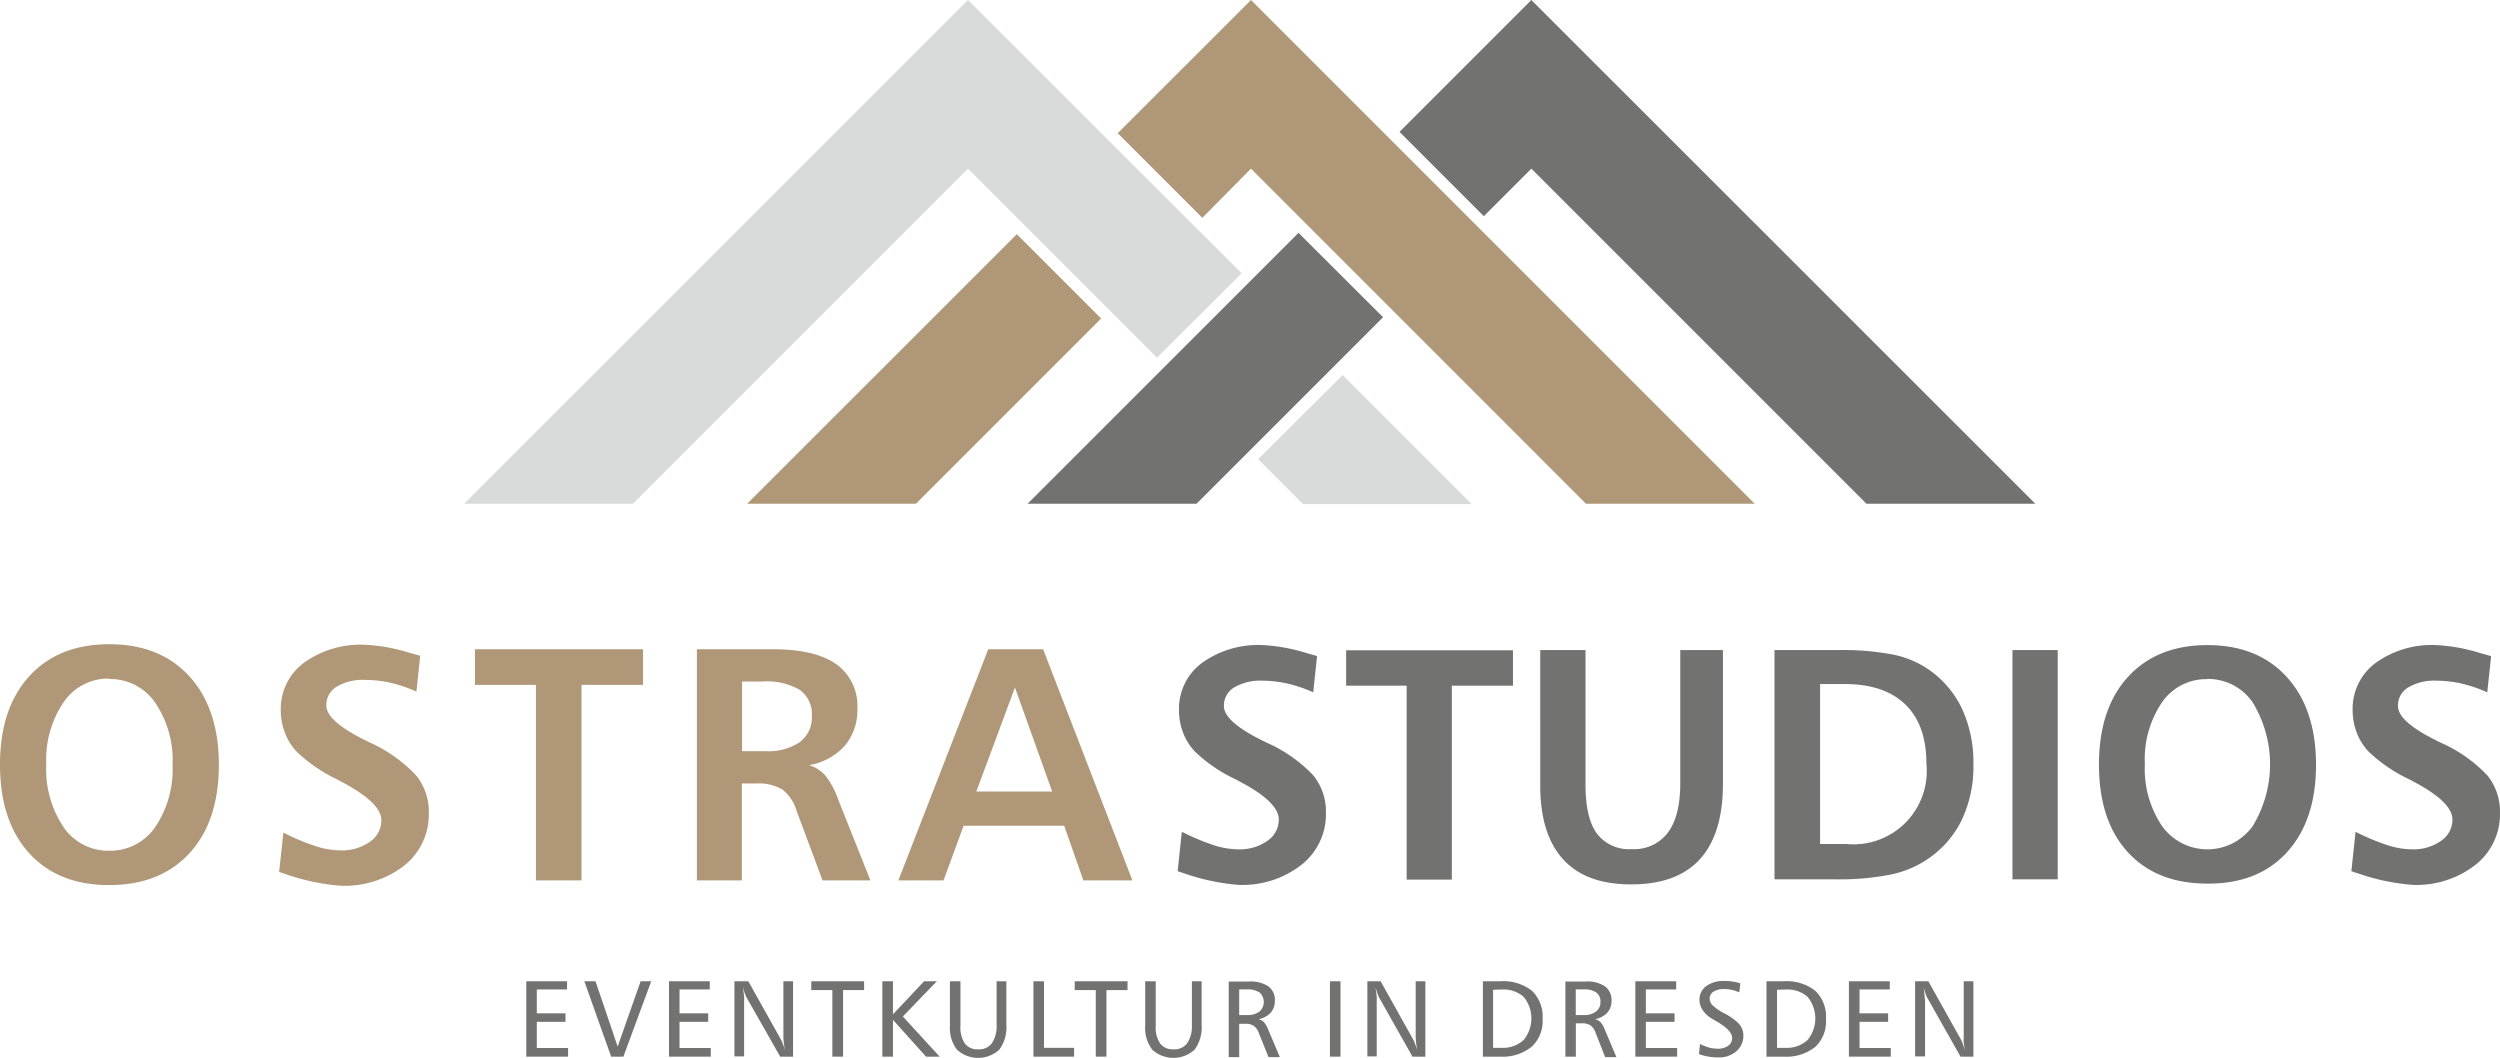
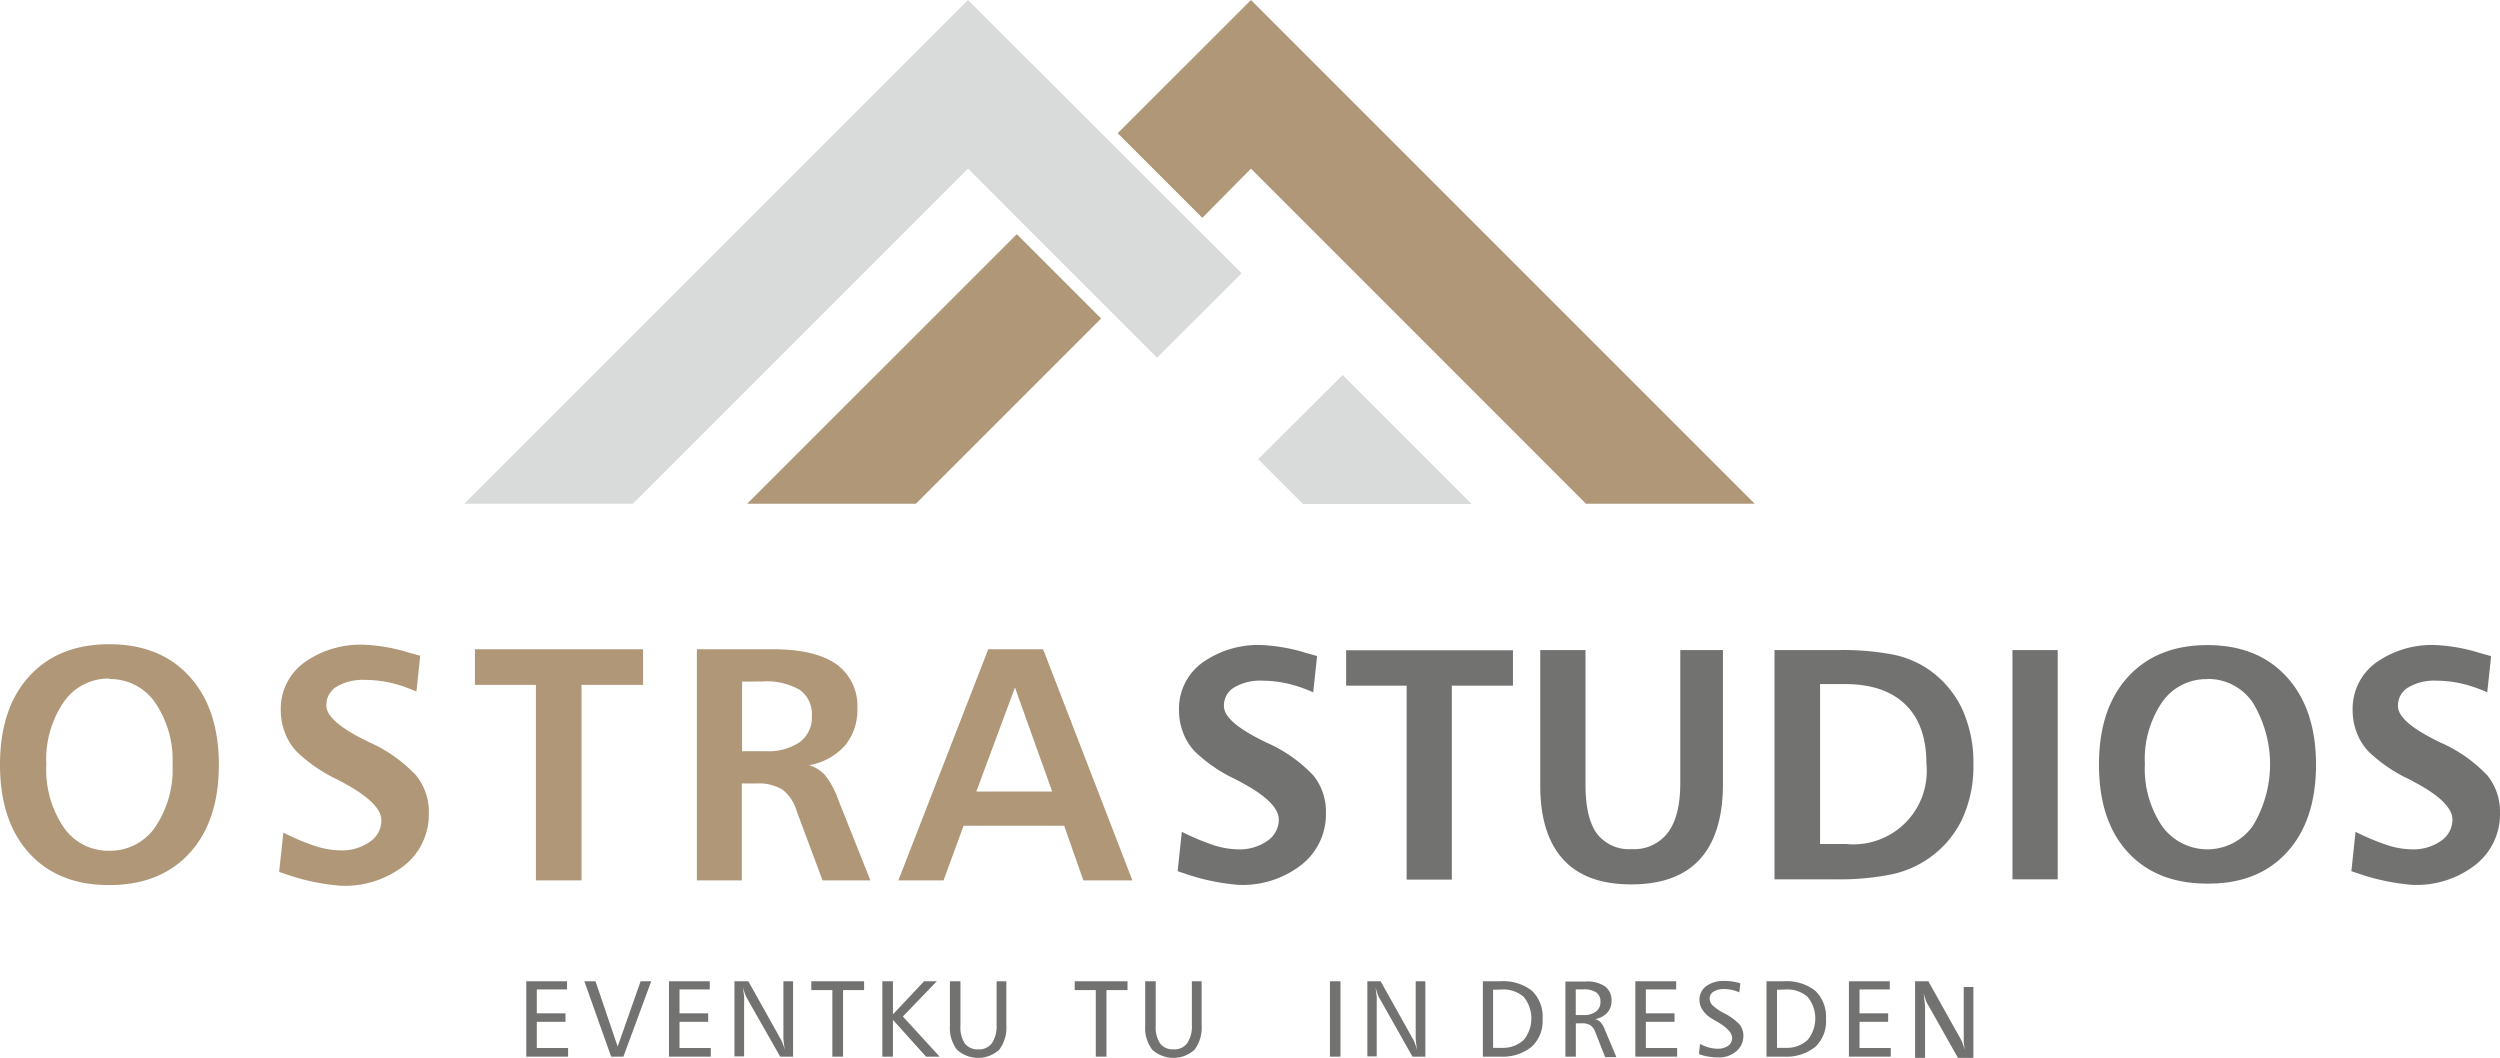
<svg xmlns="http://www.w3.org/2000/svg" preserveAspectRatio="xMidYMid meet" data-bbox="0 0 318.132 134.62" viewBox="0 0 318.132 134.62" data-type="color" role="presentation" aria-hidden="true">
  <g>
-     <path d="M130.76 64.1l34.48-34.47L176 40.37 152.26 64.1zm47.33-47.32L194.87 0 259 64.1h-21.49l-42.64-42.64-6.05 6.05-10.73-10.73z" fill-rule="evenodd" fill="#727271" data-color="1" />
    <path d="M59.07 64.1L123.18 0 158 34.78l-10.77 10.74-24.05-24.06L80.54 64.1zm111.79-16.38l16.42 16.42h-21.47l-5.71-5.71 10.76-10.71z" fill="#d9dada" fill-rule="evenodd" data-color="2" />
    <path d="M95.08 64.1l34.31-34.3 10.73 10.73-23.57 23.57zm47.16-47.16L159.19 0l64.1 64.1h-21.47l-42.63-42.64-6.19 6.26-10.74-10.74z" fill="#af9778" fill-rule="evenodd" data-color="3" />
    <path d="M13.9 86.35a6.88 6.88 0 00-5.8 3 13 13 0 00-2.21 7.91 13.18 13.18 0 002.2 8 6.87 6.87 0 005.81 3 6.94 6.94 0 005.84-3 13.12 13.12 0 002.22-7.95 13 13 0 00-2.22-7.9 6.93 6.93 0 00-5.84-3zm0-4.37q6.48 0 10.21 4.1t3.74 11.23q0 7.17-3.72 11.24t-10.23 4.08q-6.5 0-10.2-4.08T0 97.31q0-7.17 3.72-11.25t10.18-4.08zm39.58 1.41l-.49 4.62a17.68 17.68 0 00-3.28-1.12 15 15 0 00-3.23-.37 6.6 6.6 0 00-3.64.86 2.72 2.72 0 00-1.31 2.41c0 1.28 1.58 2.71 4.72 4.3l.71.35a18.62 18.62 0 016 4.24 7.37 7.37 0 011.61 4.79 8.29 8.29 0 01-3.11 6.66 12.34 12.34 0 01-8.15 2.58 27.78 27.78 0 01-7-1.49l-.79-.27.54-5a28.53 28.53 0 004.15 1.74 10.33 10.33 0 003.06.52 6.16 6.16 0 003.8-1.09 3.3 3.3 0 001.46-2.74c0-1.44-1.58-3-4.72-4.71-.22-.13-.39-.22-.5-.27s-.32-.18-.6-.31a19.36 19.36 0 01-4.91-3.4 7.11 7.11 0 01-1.54-2.44 7.82 7.82 0 01-.53-2.9 7.28 7.28 0 012.93-6 12.34 12.34 0 017.83-2.3 22.56 22.56 0 015.55 1l1.4.39zm6.95-.77h21.4v4.53H74v24.88h-5.8V87.15h-7.76v-4.53zm34 4.11v8.86h3a7.1 7.1 0 004.35-1.16 3.88 3.88 0 001.53-3.29 3.79 3.79 0 00-1.52-3.34A8.42 8.42 0 0097 86.72zm-5.72-4.11h9.64q5.37 0 8.06 1.89a6.52 6.52 0 012.69 5.69 7 7 0 01-1.59 4.69 7.94 7.94 0 01-4.55 2.48 4.57 4.57 0 012 1.24 10.73 10.73 0 011.73 3.2l4.07 10.22h-6.09l-3.32-8.9a5.24 5.24 0 00-1.81-2.67 5.91 5.91 0 00-3.32-.76H94.4v12.33h-5.72V82.62zm40.43 4.91l-4.9 13.19h9.65l-4.73-13.23zm-3.4-4.91h7l11.36 29.41h-6.24l-2.44-6.95h-12.8l-2.55 6.95h-5.75l11.44-29.41z" fill="#af9778" fill-rule="evenodd" data-color="3" />
    <path d="M167.6 83.52l-.49 4.58a18.11 18.11 0 00-3.25-1.11 14.76 14.76 0 00-3.2-.37 6.49 6.49 0 00-3.61.86 2.66 2.66 0 00-1.3 2.38q0 1.91 4.68 4.27l.7.35a18.38 18.38 0 016 4.2 7.33 7.33 0 011.6 4.75 8.19 8.19 0 01-3.09 6.6 12.21 12.21 0 01-8.08 2.57 27.7 27.7 0 01-6.92-1.48q-.53-.16-.78-.27l.53-5a29.82 29.82 0 004.12 1.72 10.43 10.43 0 003 .51 6.13 6.13 0 003.77-1.08 3.26 3.26 0 001.45-2.72c0-1.42-1.57-3-4.68-4.67l-.49-.27-.6-.3a19.23 19.23 0 01-4.87-3.37 7.1 7.1 0 01-1.53-2.42 7.88 7.88 0 01-.53-2.88 7.25 7.25 0 012.91-6 12.24 12.24 0 017.77-2.28 22.62 22.62 0 015.5 1l1.39.39zm3.7-.77h21.23v4.5h-7.78v24.68H179V87.25h-7.7v-4.53zm24.7-.03h5.76v17.1q0 4.25 1.43 6.23a5.13 5.13 0 004.46 2 5.36 5.36 0 004.61-2.12c1.05-1.42 1.56-3.52 1.56-6.3V82.72h5.43v17q0 6.39-2.93 9.61t-8.76 3.21c-3.82 0-6.7-1.05-8.64-3.18s-2.92-5.25-2.92-9.4V82.72zm35.61 4.33v20.35h3.32a9.33 9.33 0 0010.21-10.22q0-4.94-2.68-7.53c-1.78-1.73-4.35-2.6-7.69-2.6zm-5.8-4.33h8.37a34 34 0 016.35.51 12.41 12.41 0 014.31 1.59 12.68 12.68 0 014.71 5.11 16.19 16.19 0 011.57 7.33 15.85 15.85 0 01-1.59 7.31 12.83 12.83 0 01-4.76 5.09 13.15 13.15 0 01-4.49 1.69 33.87 33.87 0 01-6.55.55h-7.92V82.72zm30.28 0h5.76v29.18h-5.76V82.72zm24.8 3.7a6.85 6.85 0 00-5.76 2.94 12.9 12.9 0 00-2.19 7.86 13.06 13.06 0 002.18 7.89 7.1 7.1 0 0011.55 0 15.12 15.12 0 000-15.71 6.86 6.86 0 00-5.78-3zm0-4.33q6.42 0 10.12 4.07t3.71 11.14q0 7.09-3.69 11.14t-10.14 4q-6.45 0-10.12-4T267.1 97.3q0-7.12 3.69-11.16t10.1-4.05zM317 83.52l-.49 4.58a18.11 18.11 0 00-3.25-1.11 14.76 14.76 0 00-3.2-.37 6.49 6.49 0 00-3.61.86 2.66 2.66 0 00-1.3 2.38q0 1.91 4.68 4.27l.7.35a18.38 18.38 0 016 4.2 7.33 7.33 0 011.6 4.75 8.19 8.19 0 01-3.09 6.6 12.21 12.21 0 01-8.08 2.57 27.7 27.7 0 01-6.96-1.48q-.53-.16-.78-.27l.53-5a29.82 29.82 0 004.12 1.72 10.44 10.44 0 003 .51 6.12 6.12 0 003.76-1.08 3.26 3.26 0 001.45-2.72c0-1.42-1.57-3-4.68-4.67l-.49-.27-.6-.3a19.23 19.23 0 01-4.87-3.37 7.1 7.1 0 01-1.53-2.42 7.88 7.88 0 01-.53-2.88 7.25 7.25 0 012.91-6 12.24 12.24 0 017.77-2.28 22.62 22.62 0 015.5 1l1.39.39z" fill-rule="evenodd" fill="#727271" data-color="1" />
    <path fill="#727271" d="M66.97 124.87h5.19v1.04h-3.85v3.04h3.65v1.08h-3.65v3.33h3.98v1.1h-5.32v-9.59z" data-color="1" />
    <path fill="#727271" d="M74.36 124.87h1.42l2.82 8.31 2.92-8.31h1.35l-3.54 9.59h-1.56l-3.41-9.59z" data-color="1" />
    <path fill="#727271" d="M85.13 124.87h5.19v1.04h-3.85v3.04h3.65v1.08h-3.65v3.33h3.98v1.1h-5.32v-9.59z" data-color="1" />
    <path d="M93.54 124.87h1.69l4.17 7.46c.06.11.13.28.22.5s.17.48.26.79c-.06-.36-.11-.67-.14-.95a7.25 7.25 0 01-.05-.73v-7.07h1.23v9.59h-1.64L95 126.93a2.42 2.42 0 01-.2-.46c-.08-.21-.16-.49-.26-.83.07.51.12.91.15 1.19a5.83 5.83 0 010 .6v7h-1.23v-9.59z" fill="#727271" data-color="1" />
    <path fill="#727271" d="M103.24 124.87h6.72v1.12h-2.68v8.47h-1.36v-8.47h-2.68v-1.12z" data-color="1" />
    <path fill="#727271" d="M112.28 124.87h1.35v4.21l3.96-4.21h1.62l-4.32 4.48 4.68 5.11h-1.73l-4.21-4.68v4.68h-1.35v-9.59z" data-color="1" />
    <path d="M120.88 124.87h1.34v5.65a3.7 3.7 0 00.56 2.27 2 2 0 001.7.74 2 2 0 001.75-.79 3.92 3.92 0 00.59-2.34v-5.53h1.24v5.55a4.75 4.75 0 01-.9 3.16 4 4 0 01-5.38 0 4.53 4.53 0 01-.9-3.05v-5.69z" fill="#727271" data-color="1" />
-     <path fill="#727271" d="M131.51 124.87h1.34v8.47h3.83v1.12h-5.17v-9.59z" data-color="1" />
    <path fill="#727271" d="M136.76 124.87h6.72v1.12h-2.68v8.47h-1.36v-8.47h-2.68v-1.12z" data-color="1" />
    <path d="M145.73 124.87h1.34v5.65a3.7 3.7 0 00.56 2.27 2 2 0 001.7.74 2 2 0 001.75-.79 3.92 3.92 0 00.59-2.34v-5.53h1.24v5.55a4.75 4.75 0 01-.9 3.16 4 4 0 01-5.38 0 4.53 4.53 0 01-.9-3.05v-5.69z" fill="#727271" data-color="1" />
-     <path d="M157.69 125.9v3.27h1a2.5 2.5 0 001.58-.45 1.62 1.62 0 000-2.43 2.84 2.84 0 00-1.66-.39zm-1.33-1h2.58a4.05 4.05 0 012.47.62 2.14 2.14 0 01.82 1.84 2.23 2.23 0 01-.53 1.51 2.79 2.79 0 01-1.55.82 1.6 1.6 0 01.7.39 3.48 3.48 0 01.56 1l1.45 3.44h-1.44l-1.26-3.14a1.82 1.82 0 00-.63-.85 1.9 1.9 0 00-1.07-.25h-.77v4.24h-1.33v-9.59z" fill="#727271" data-color="1" />
    <path fill="#727271" d="M169.24 124.87h1.34v9.59h-1.34v-9.59z" data-color="1" />
    <path d="M174 124.87h1.69l4.17 7.46a4 4 0 01.21.5 8.15 8.15 0 01.26.79c-.05-.36-.1-.67-.13-.95a7.25 7.25 0 01-.05-.73v-7.07h1.23v9.59h-1.64l-4.25-7.53a3.63 3.63 0 01-.19-.46c-.08-.21-.16-.49-.26-.83.07.51.12.91.15 1.19a5.83 5.83 0 010 .6v7H174v-9.59z" fill="#727271" data-color="1" />
    <path d="M190 125.95v7.39h1.09a3.89 3.89 0 002.8-1 4.33 4.33 0 000-5.49 3.9 3.9 0 00-2.82-.93zm-1.34-1.08h2.24a5.92 5.92 0 014.05 1.21 4.59 4.59 0 011.35 3.61 4.44 4.44 0 01-1.41 3.53 5.88 5.88 0 01-4 1.24h-2.19v-9.59z" fill="#727271" data-color="1" />
    <path d="M200.52 125.9v3.27h1a2.46 2.46 0 001.57-.45 1.43 1.43 0 00.57-1.21 1.4 1.4 0 00-.53-1.22 2.79 2.79 0 00-1.65-.39zm-1.32-1h2.58a4 4 0 012.46.62 2.15 2.15 0 01.83 1.84 2.18 2.18 0 01-.54 1.51 2.79 2.79 0 01-1.55.82 1.54 1.54 0 01.7.39 3.25 3.25 0 01.56 1l1.45 3.44h-1.43l-1.26-3.2a1.75 1.75 0 00-.62-.85 1.92 1.92 0 00-1.08-.25h-.77v4.24h-1.33v-9.59z" fill="#727271" data-color="1" />
    <path fill="#727271" d="M208.1 124.87h5.2v1.04h-3.86v3.04h3.65v1.08h-3.65v3.33h3.98v1.1h-5.32v-9.59z" data-color="1" />
    <path d="M221.46 125.12l-.13 1.17a4.36 4.36 0 00-.92-.32 4.46 4.46 0 00-1-.11 2.42 2.42 0 00-1.36.33 1 1 0 00-.49.89 1.2 1.2 0 00.33.81 6.35 6.35 0 001.42 1 7.3 7.3 0 012 1.42 2.23 2.23 0 01.54 1.47 2.57 2.57 0 01-.9 2 3.35 3.35 0 01-2.29.78 7.68 7.68 0 01-1.3-.11 5.62 5.62 0 01-1.16-.32l.13-1.29a5.63 5.63 0 001.15.46 4.13 4.13 0 001.08.15 2.23 2.23 0 001.35-.37 1.2 1.2 0 00.51-1c0-.65-.67-1.35-2-2.12-.23-.13-.4-.22-.51-.3a3.45 3.45 0 01-1.21-1.08 2.34 2.34 0 01-.44-1.32 2.13 2.13 0 01.86-1.77 3.68 3.68 0 012.32-.66 6.15 6.15 0 011.06.08 5.2 5.2 0 011 .24z" fill="#727271" data-color="1" />
    <path d="M226.13 125.95v7.39h1.09a3.89 3.89 0 002.8-1 4.33 4.33 0 000-5.49 3.91 3.91 0 00-2.83-.93zm-1.34-1.08H227a5.88 5.88 0 014 1.21 4.56 4.56 0 011.36 3.61 4.44 4.44 0 01-1.36 3.53 5.88 5.88 0 01-4 1.24h-2.21v-9.59z" fill="#727271" data-color="1" />
    <path fill="#727271" d="M235.28 124.87h5.2v1.04h-3.85v3.04h3.64v1.08h-3.64v3.33h3.98v1.1h-5.33v-9.59z" data-color="1" />
-     <path d="M243.7 124.87h1.69l4.17 7.46a4 4 0 01.21.5c.08.22.17.48.26.79-.06-.36-.1-.67-.14-.95a6.92 6.92 0 010-.73v-7.07h1.23v9.59h-1.64l-4.25-7.53a2.56 2.56 0 01-.19-.46 8.5 8.5 0 01-.26-.83c.07.51.11.91.14 1.19s.05.48.05.6v7h-1.27v-9.59z" fill="#727271" data-color="1" />
+     <path d="M243.7 124.87h1.69l4.17 7.46a4 4 0 01.21.5c.08.22.17.48.26.79-.06-.36-.1-.67-.14-.95v-7.07h1.23v9.59h-1.64l-4.25-7.53a2.56 2.56 0 01-.19-.46 8.5 8.5 0 01-.26-.83c.07.51.11.91.14 1.19s.05.48.05.6v7h-1.27v-9.59z" fill="#727271" data-color="1" />
  </g>
</svg>